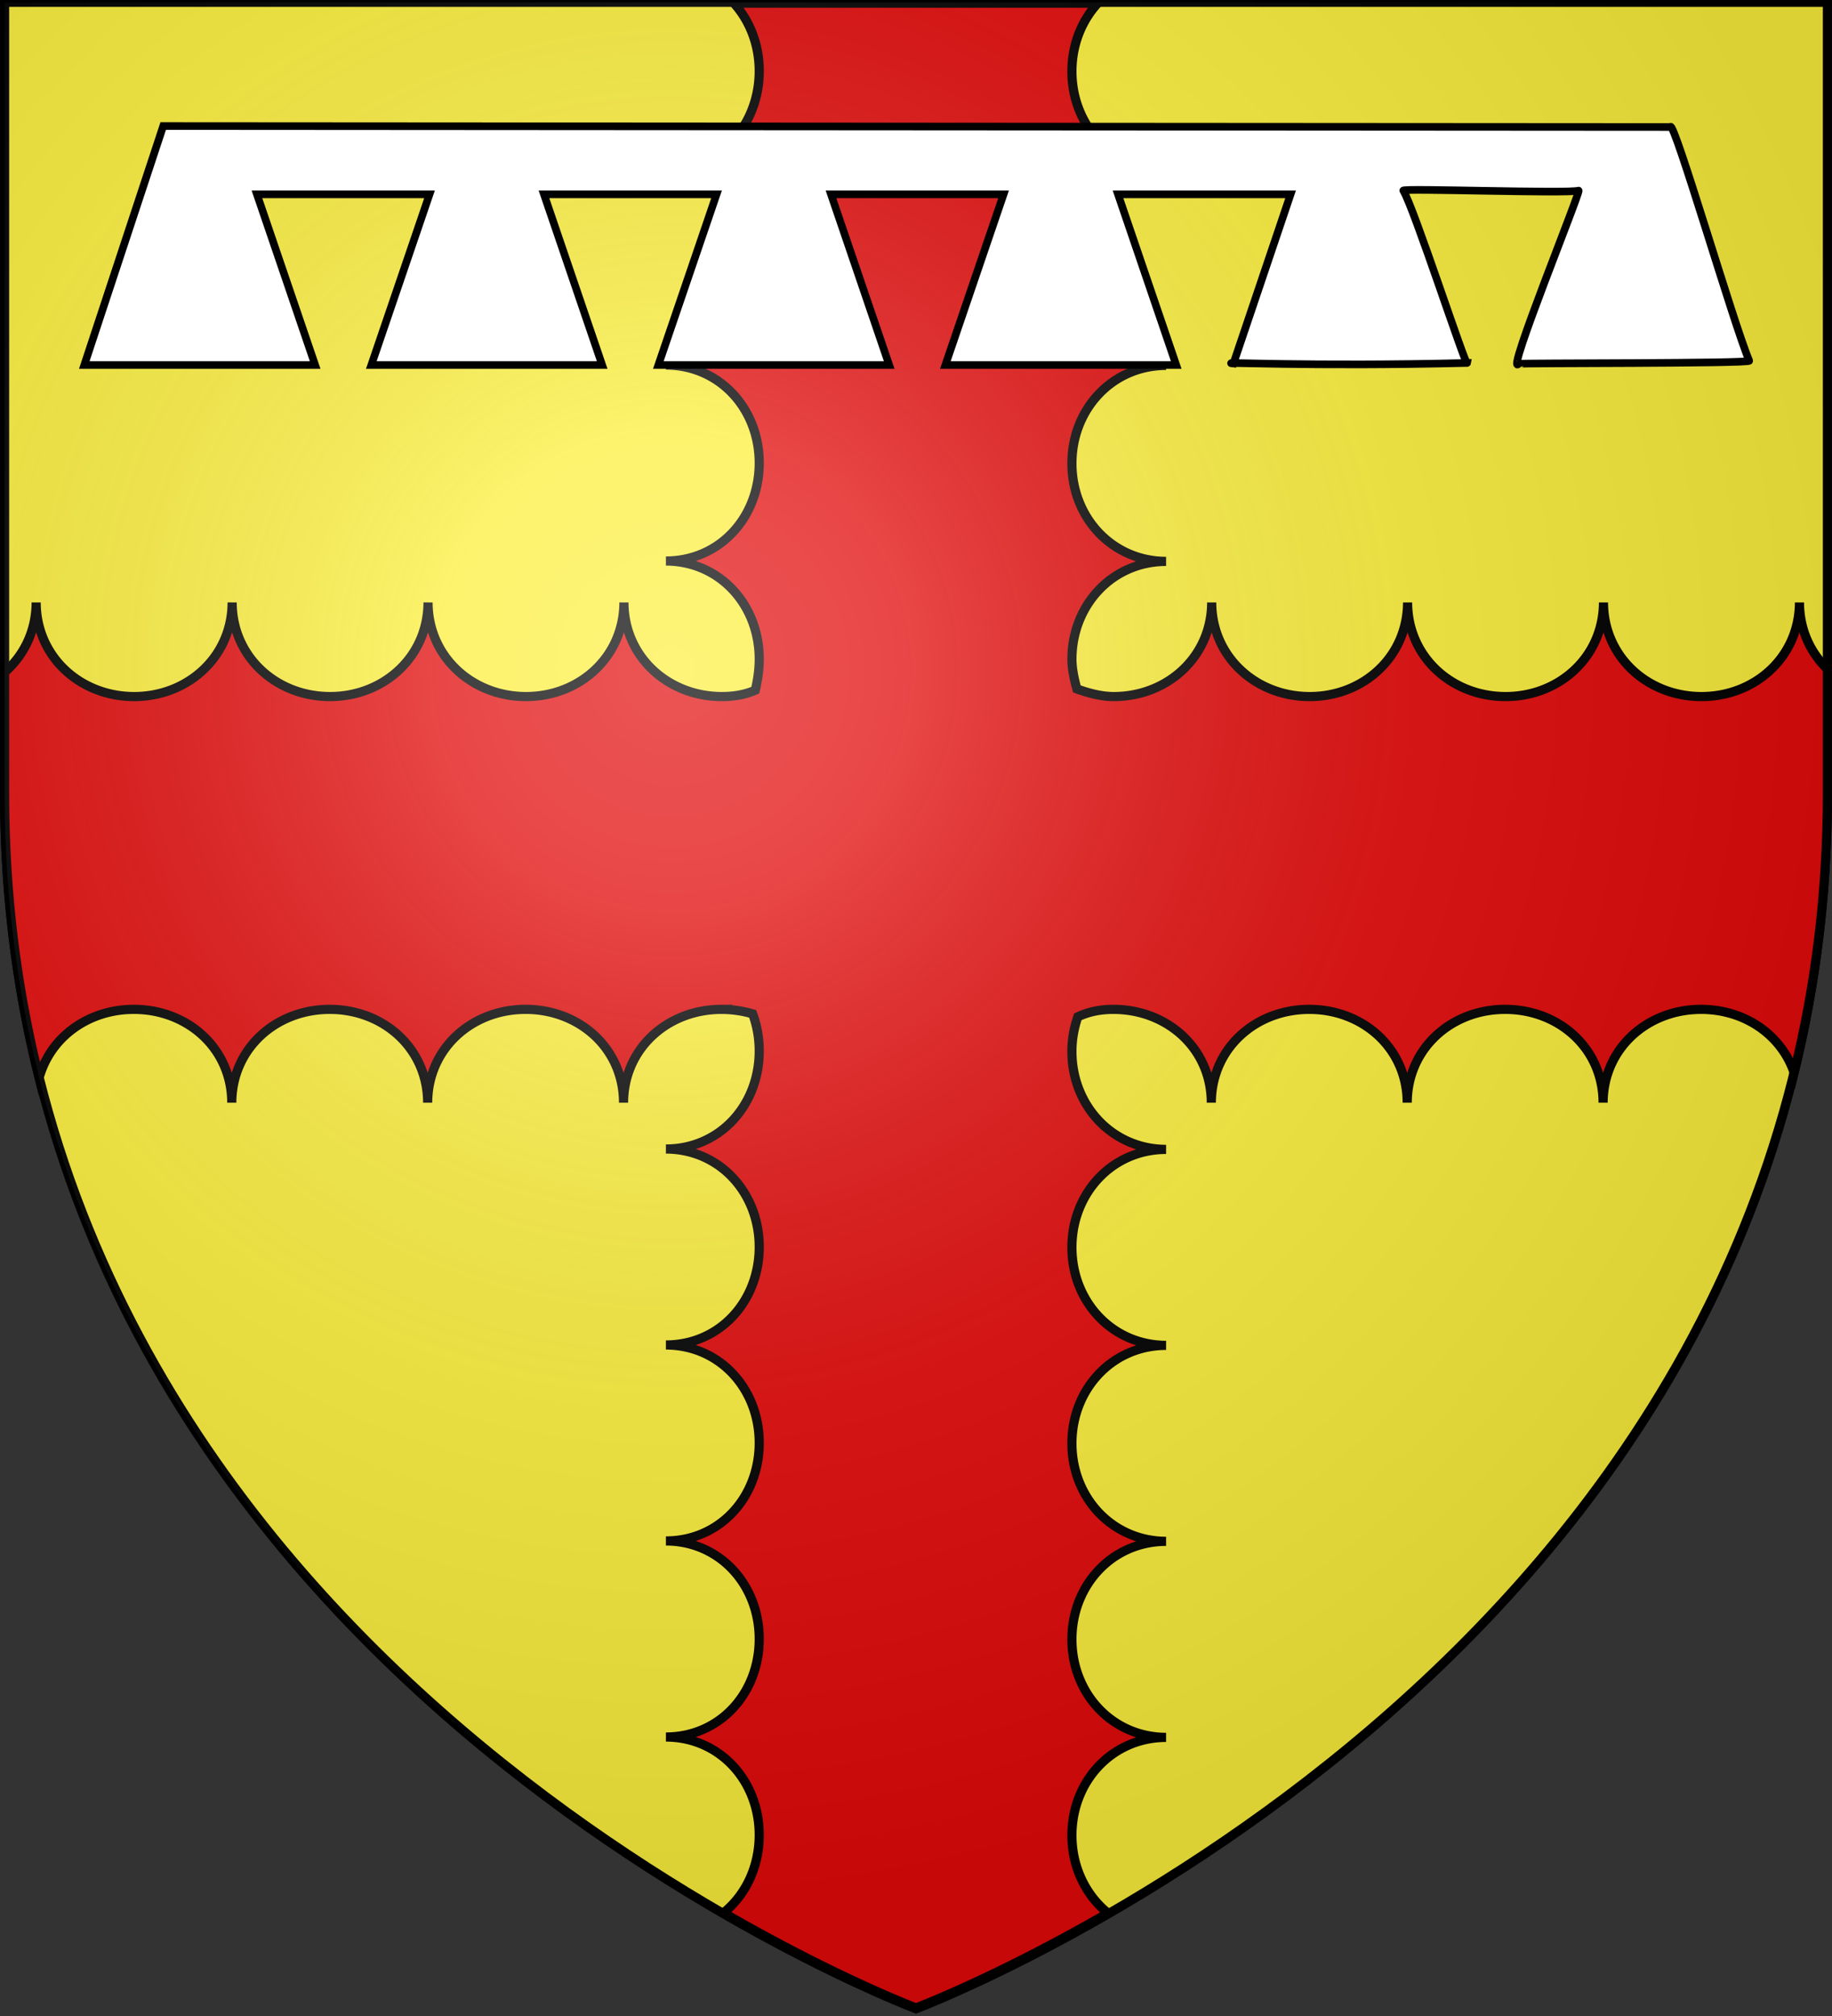
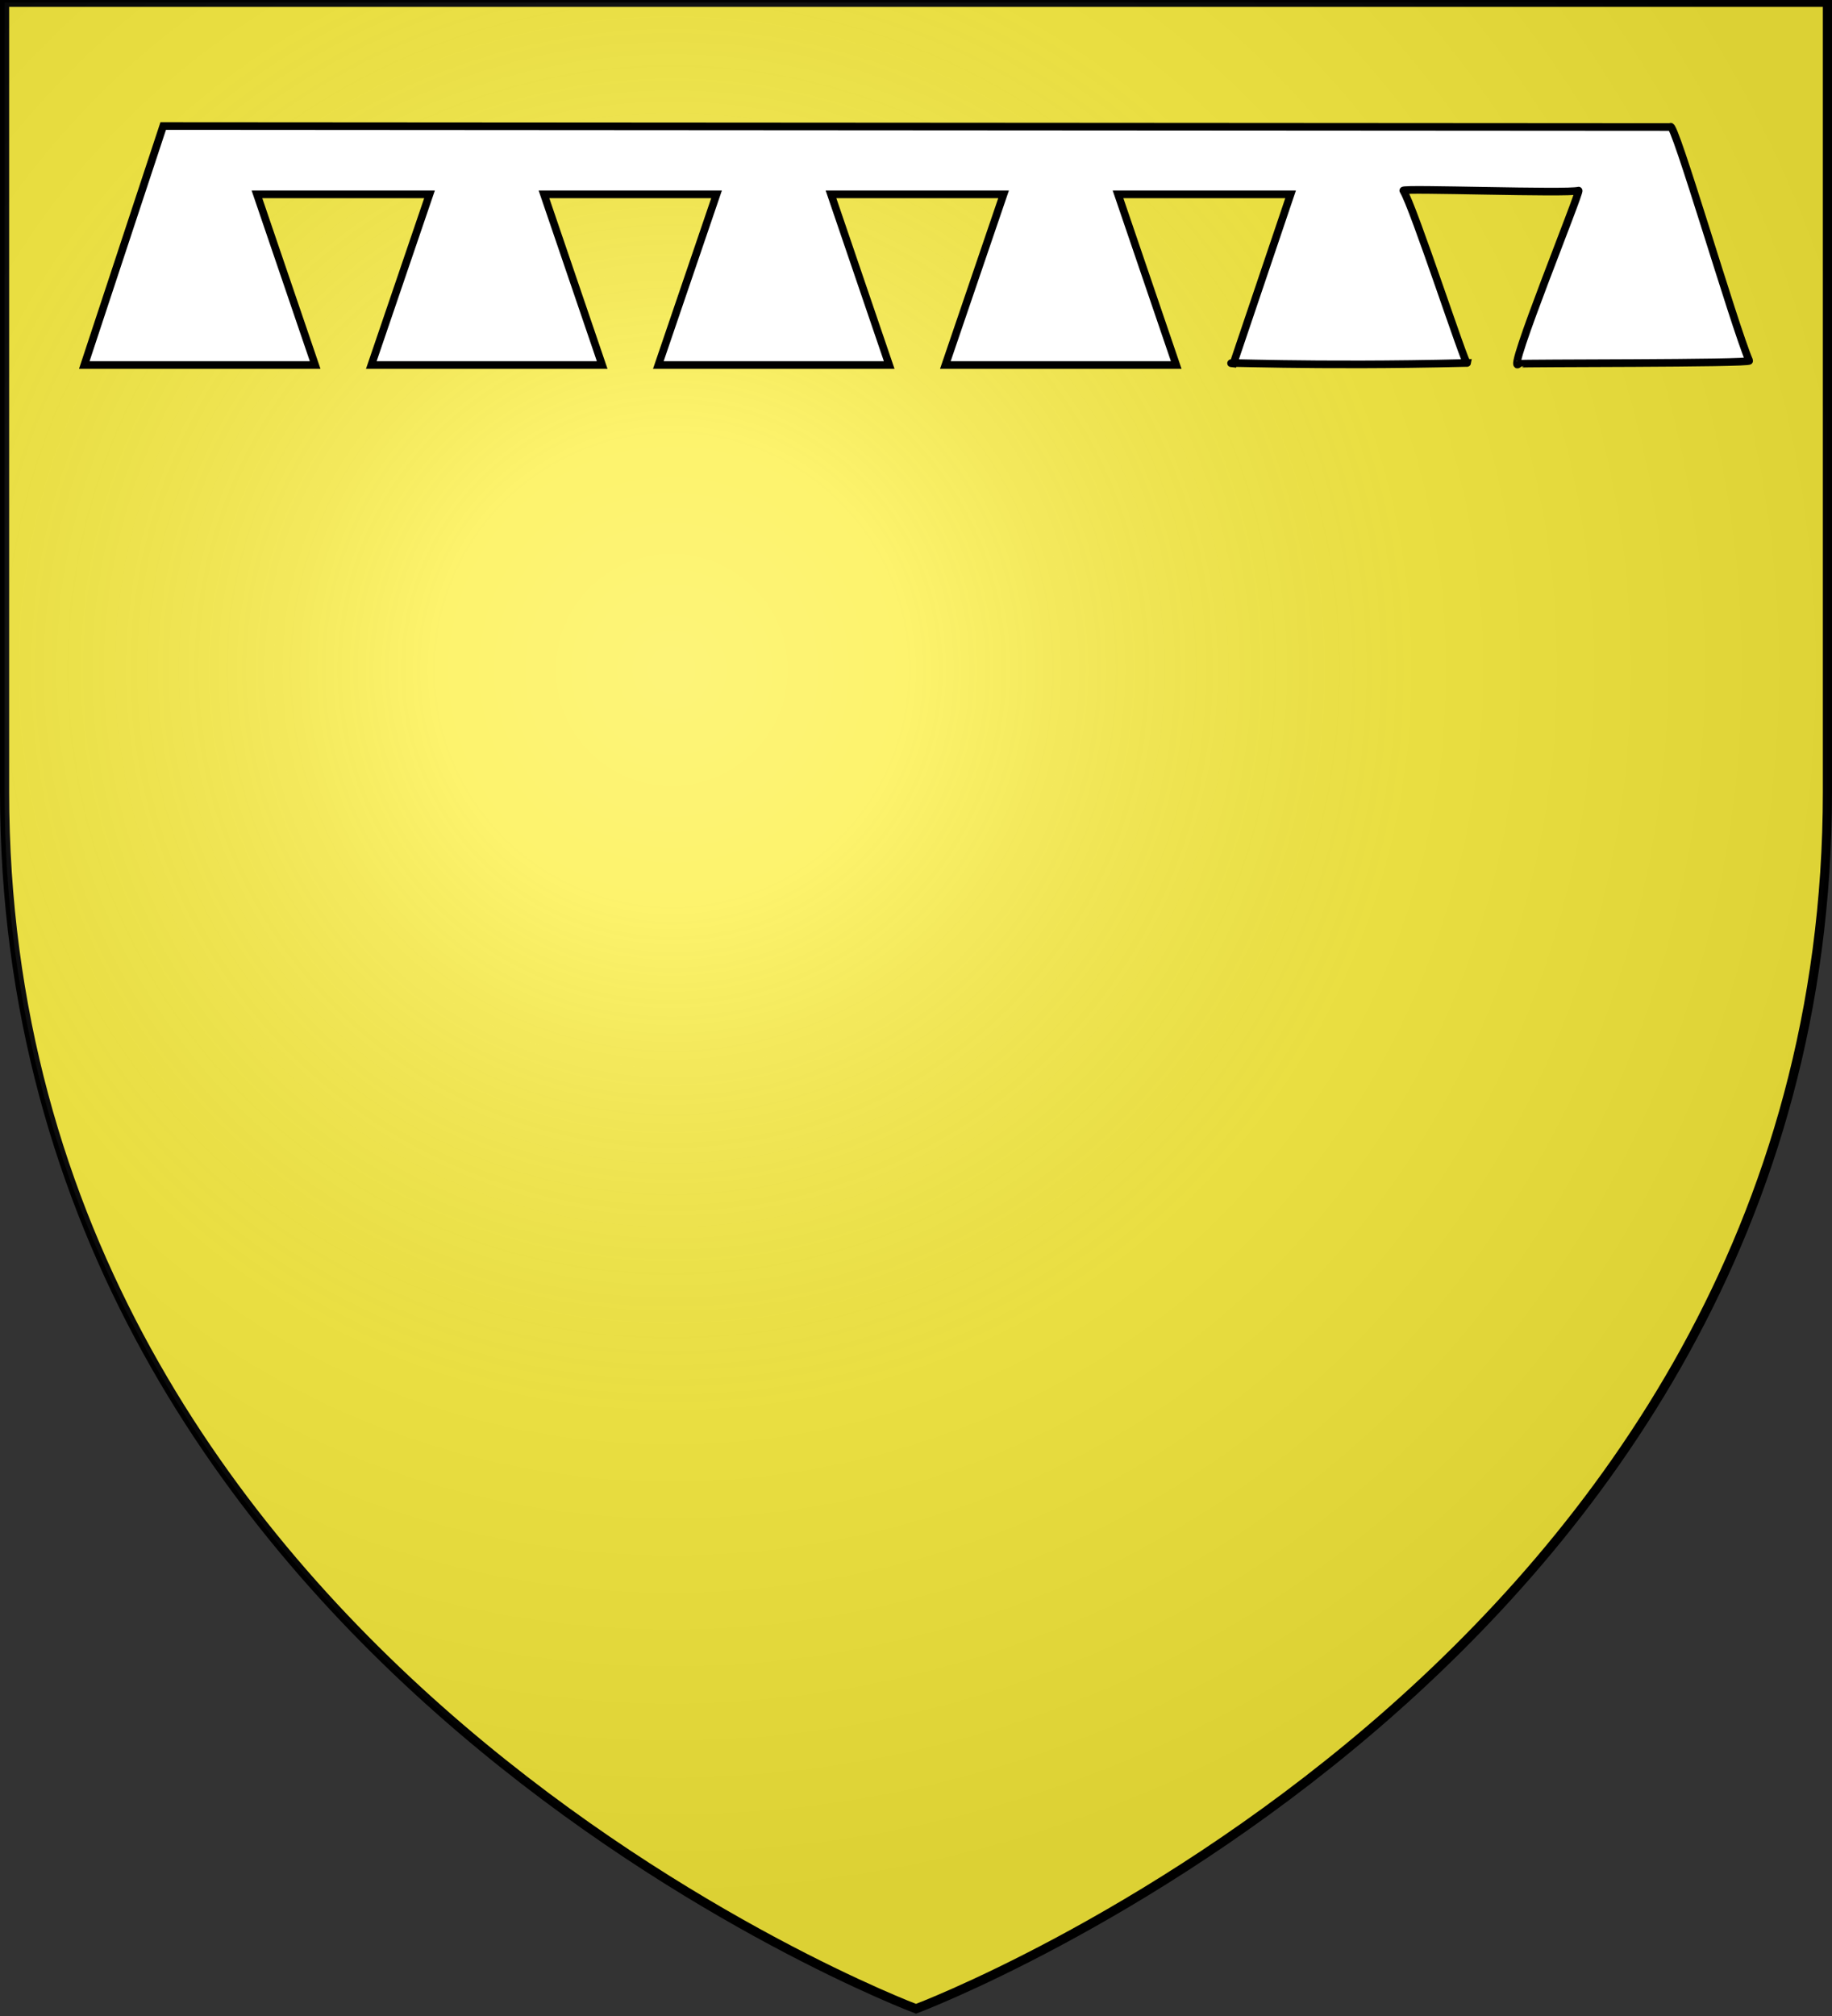
<svg xmlns="http://www.w3.org/2000/svg" xmlns:xlink="http://www.w3.org/1999/xlink" width="600" height="660" viewBox="-300 -300 600 660">
  <rect x="-300" y="-300" width="600" height="660" fill="#333333" stroke="none" />
  <defs>
    <linearGradient id="b">
      <stop offset="0" style="stop-color:white;stop-opacity:.314" />
      <stop style="stop-color:white;stop-opacity:.251" offset=".19" />
      <stop offset=".6" style="stop-color:#6b6b6b;stop-opacity:.125" />
      <stop offset="1" style="stop-color:black;stop-opacity:.125" />
    </linearGradient>
    <linearGradient id="a">
      <stop style="stop-color:#fd0000;stop-opacity:1" offset="0" />
      <stop offset=".5" style="stop-color:#e77275;stop-opacity:.659" />
      <stop offset="1" style="stop-color:black;stop-opacity:.323" />
    </linearGradient>
    <radialGradient id="d" gradientUnits="userSpaceOnUse" cx="-80" cy="-80" r="405">
      <stop style="stop-color:#fff;stop-opacity:.31" offset="0" />
      <stop style="stop-color:#fff;stop-opacity:.25" offset=".19" />
      <stop style="stop-color:#6b6b6b;stop-opacity:.125" offset=".6" />
      <stop style="stop-color:#000;stop-opacity:.125" offset="1" />
    </radialGradient>
    <path id="c" d="M-298.5-298.5h597V-40C298.5 246.2 0 358.39 0 358.39S-298.5 246.2-298.5-40z" />
  </defs>
  <use xlink:href="#c" style="fill:#fcef3c" width="100%" height="100%" transform="translate(0 -.699)" />
  <use xlink:href="#c" style="fill:none;stroke:#000;stroke-width:3" width="100%" height="100%" transform="translate(0 -.75)" />
  <g style="display:inline;fill:#e20909">
-     <path d="M239.563 2.188c5.196 5.773 8.287 13.613 8.28 22.25-.013 17.695-12.866 32.05-30.562 32.062 17.696.039 30.576 14.398 30.563 32.094-.014 17.695-12.867 32.05-30.563 32.062 17.696.039 30.576 14.399 30.563 32.094-.014 17.695-12.867 32.051-30.563 32.063 17.696.038 30.576 14.43 30.563 32.125-.003 3.444-.493 6.754-1.281 10.156-3.331 1.476-7.07 2.097-10.97 2.094-17.695-.014-32.05-13.118-32.062-30.813-.038 17.695-14.398 30.826-32.094 30.813-17.695-.014-32.05-13.118-32.062-30.813-.039 17.695-14.43 30.826-32.125 30.813-17.695-.014-32.02-13.118-32.031-30.813-.039 17.695-14.43 30.826-32.125 30.813-17.696-.014-32.051-13.118-32.063-30.813-.02 9.305-3.998 17.336-10.344 22.875v39.469C.688 294.145 4.772 325.224 12 354c3.674-13.357 16.194-22.418 31.031-22.406 17.696.013 32.051 12.867 32.063 30.562.038-17.695 14.398-30.576 32.094-30.562 17.695.013 32.05 12.867 32.062 30.562.039-17.695 14.398-30.576 32.094-30.562 17.695.013 32.05 12.867 32.062 30.562.039-17.695 14.399-30.576 32.094-30.562a36.8 36.8 0 0 1 10.188 1.469c1.382 3.712 2.16 7.844 2.156 12.187-.014 17.695-12.867 32.051-30.563 32.063 17.696.038 30.576 14.398 30.563 32.093-.014 17.696-12.867 32.051-30.563 32.063 17.696.038 30.576 14.398 30.563 32.094-.014 17.695-12.867 32.05-30.563 32.062 17.696.039 30.576 14.43 30.563 32.125-.014 17.695-12.867 32.051-30.563 32.063 17.696.038 30.576 14.398 30.563 32.093-.008 10.385-4.452 19.61-11.688 25.469 36.847 21.276 63.031 31.125 63.031 31.125s26.113-9.819 62.875-31.031c-7.307-5.871-11.82-15.124-11.812-25.5.014-17.696 13.148-32.02 30.844-32.032-17.696-.038-30.858-14.43-30.844-32.125.014-17.695 13.148-32.05 30.844-32.062-17.696-.039-30.858-14.398-30.844-32.094.014-17.695 13.148-32.051 30.844-32.062-17.696-.039-30.858-14.399-30.844-32.094.014-17.695 13.148-32.051 30.844-32.063-17.696-.038-30.858-14.398-30.844-32.093.003-3.774.615-7.42 1.938-11.313 3.768-1.772 7.62-2.44 11.656-2.437 17.695.013 32.05 12.867 32.062 30.562.039-17.695 14.399-30.576 32.094-30.562 17.695.013 32.051 12.867 32.063 30.562.038-17.695 14.398-30.576 32.093-30.562 17.696.013 32.051 12.867 32.063 30.562.038-17.695 14.43-30.576 32.125-30.562 14.198.01 26.225 8.307 30.437 20.719 6.968-28.305 10.907-58.816 10.907-91.594v-40.531c-5.67-5.48-9.151-13.08-9.157-21.813-.038 17.695-14.43 30.826-32.125 30.813-17.695-.014-32.051-13.118-32.062-30.813-.039 17.695-14.399 30.826-32.094 30.813-17.695-.014-32.051-13.118-32.063-30.813-.038 17.695-14.398 30.826-32.093 30.813-17.696-.014-32.051-13.118-32.063-30.813-.038 17.695-14.43 30.826-32.125 30.813-4.1-.003-8.427-1.196-12.031-2.5-.804-2.912-1.627-6.496-1.625-9.688.014-17.695 13.148-32.051 30.844-32.063-17.696-.038-30.858-14.398-30.844-32.093.014-17.696 13.148-32.051 30.844-32.063-17.696-.038-30.858-14.398-30.844-32.094.014-17.695 13.148-32.05 30.844-32.062-17.696-.039-30.858-14.43-30.844-32.125.007-8.677 3.164-16.54 8.469-22.313z" style="display:inline;opacity:1;fill:#e20909;fill-opacity:1;fill-rule:evenodd;stroke:#000;stroke-width:3;stroke-linecap:butt;stroke-linejoin:miter;stroke-miterlimit:4;stroke-dasharray:none;stroke-opacity:1" transform="translate(-299.188 -301.149)" />
-   </g>
+     </g>
  <use xlink:href="#c" style="fill:url(#d)" width="100%" height="100%" transform="translate(0 -.699)" />
  <path d="m1017.483-291.886-25.848 78.253h75.614l-19.065-55.884h56.52l-19.066 55.884h75.614l-19.065-55.884h56.52l-19.066 55.884h75.614l-19.065-55.884h56.52l-19.066 55.884h75.614l-19.065-55.884h56.52l-18.722 55.4c-6.452-.665 24.718 1.071 76.536-.195-.316 1.67-17.617-51.421-20.912-56.434-.57-.867 53.957 1.068 57.416.004 1-.308-24.19 61.382-19.635 56.724.314-.32 75.95-.048 75.534-1.015-5.003-11.602-24.851-79.663-25.846-76.53z" style="display:inline;fill:#fff;fill-opacity:1;fill-rule:evenodd;stroke:#000;stroke-width:2.499;stroke-linecap:butt;stroke-linejoin:miter;stroke-miterlimit:4;stroke-dasharray:none;stroke-opacity:1" transform="translate(-1264.03 33.14)" />
</svg>